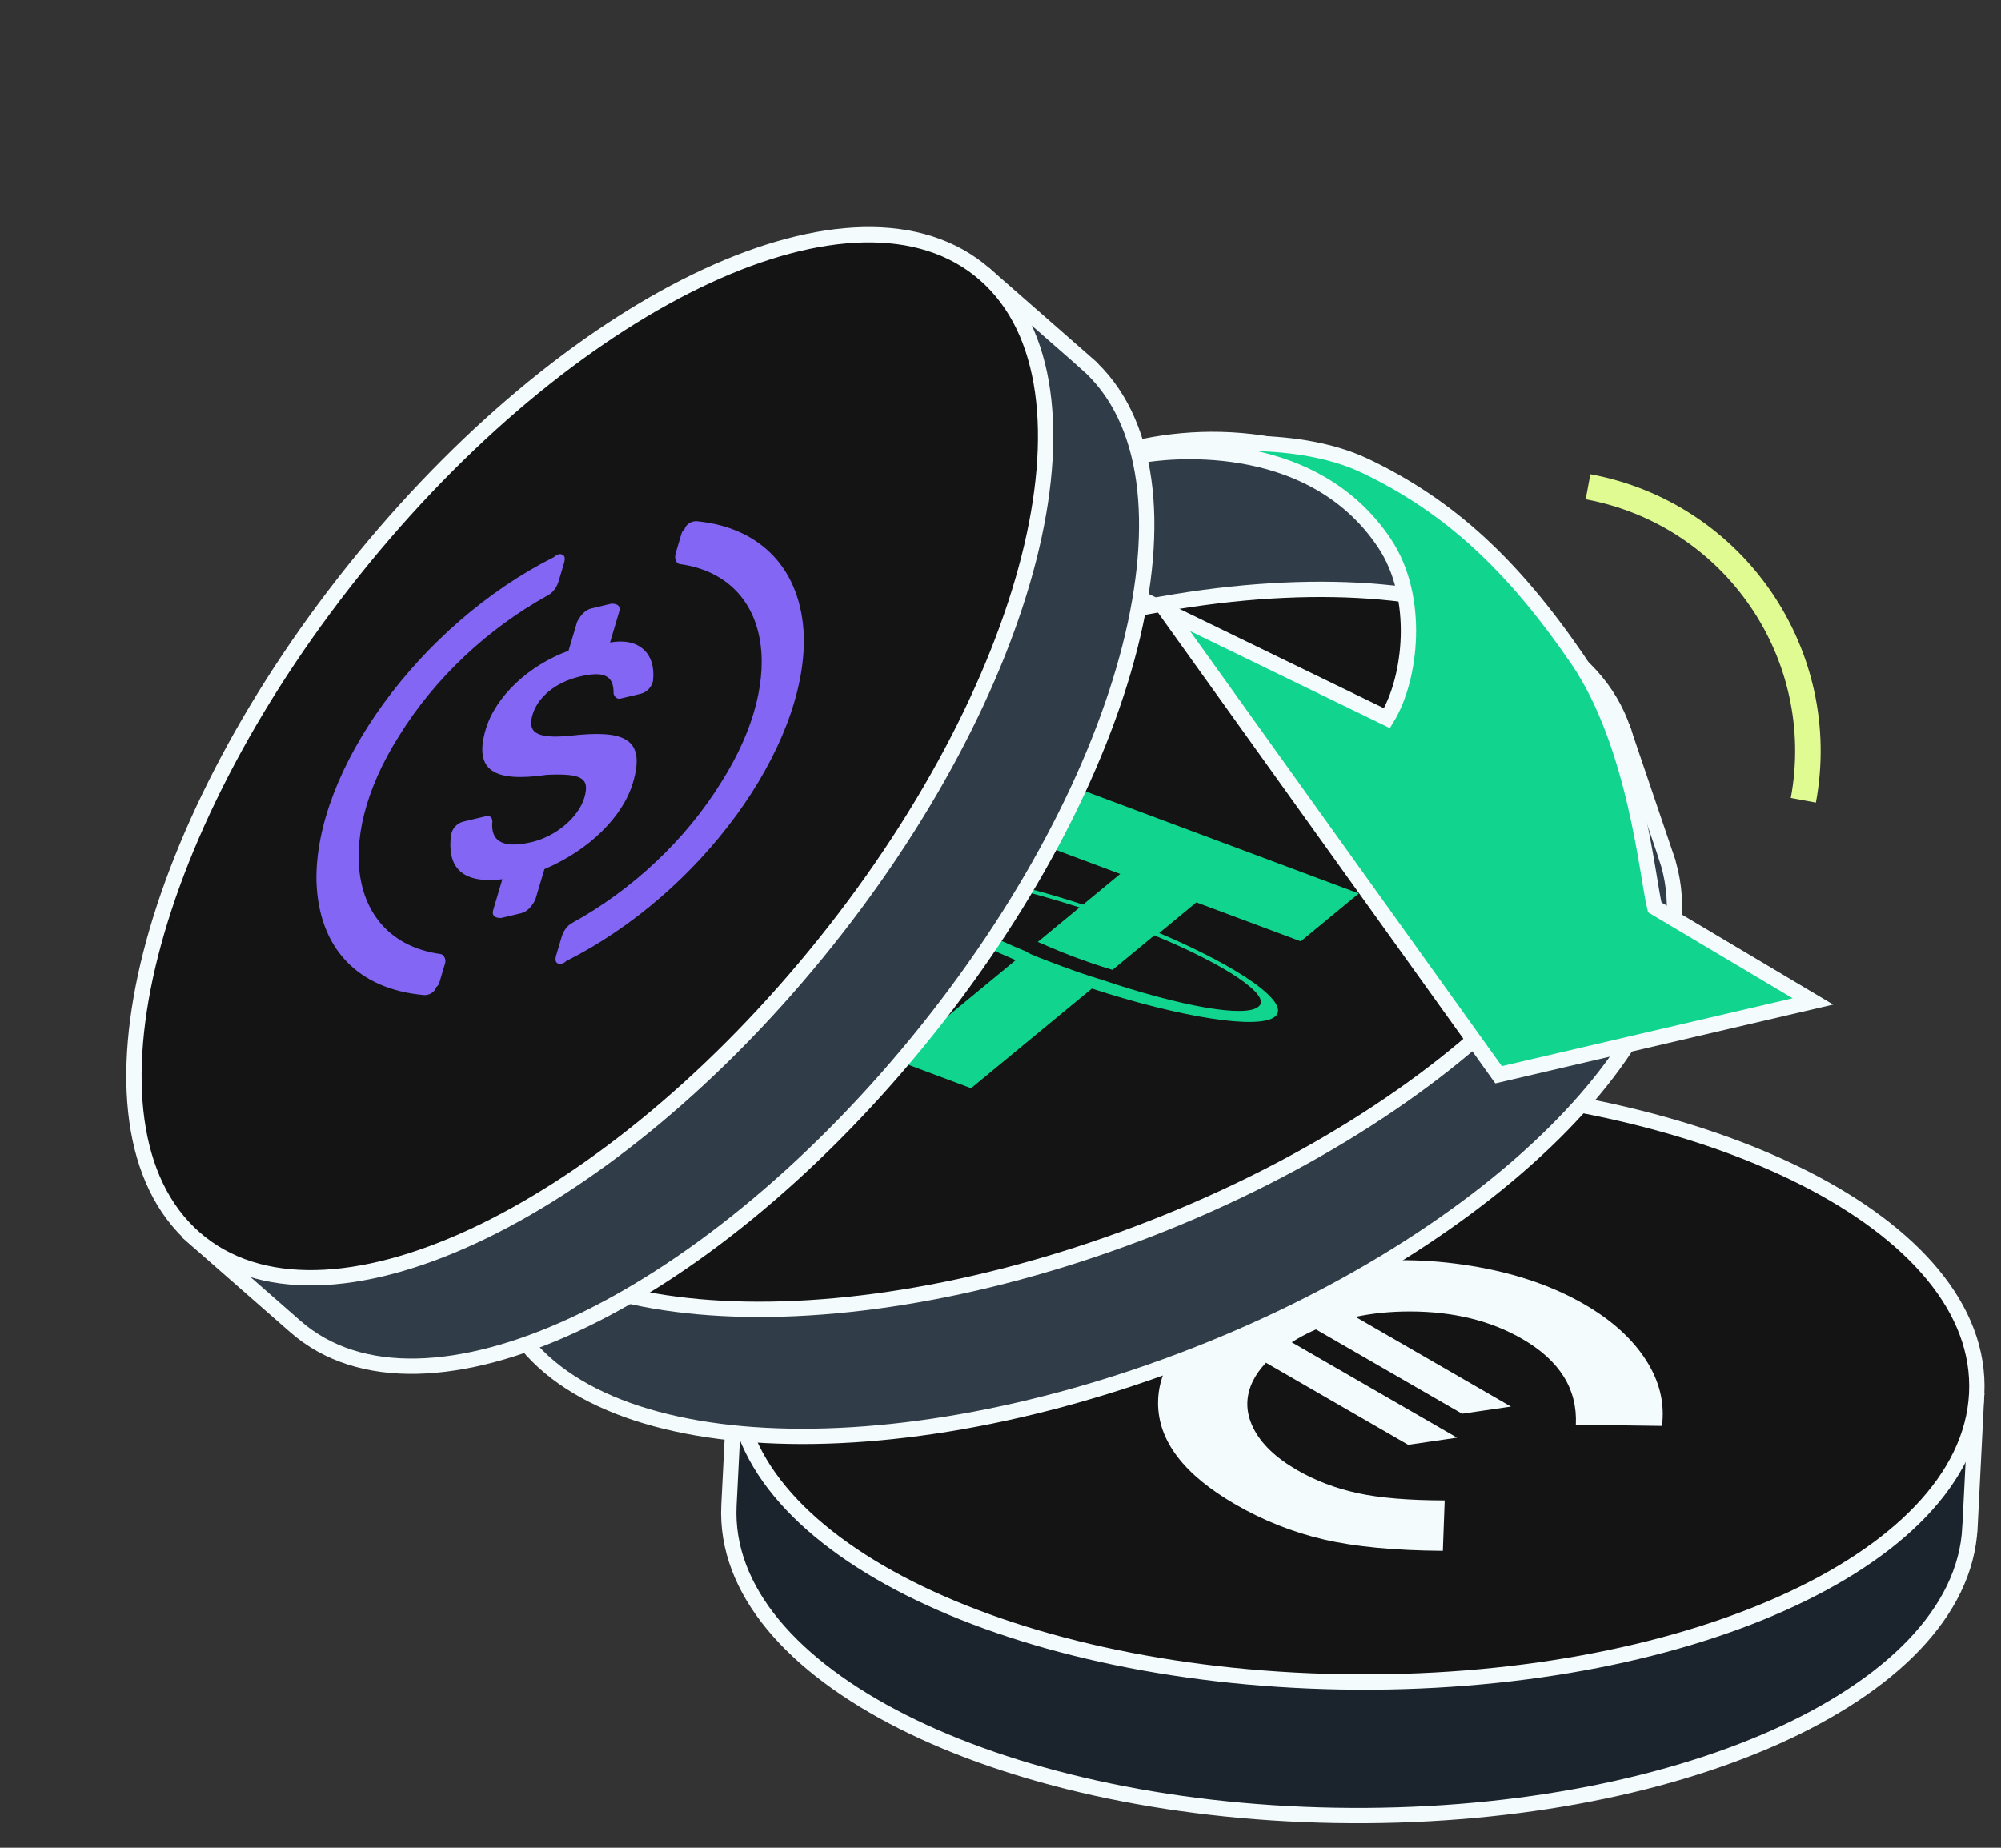
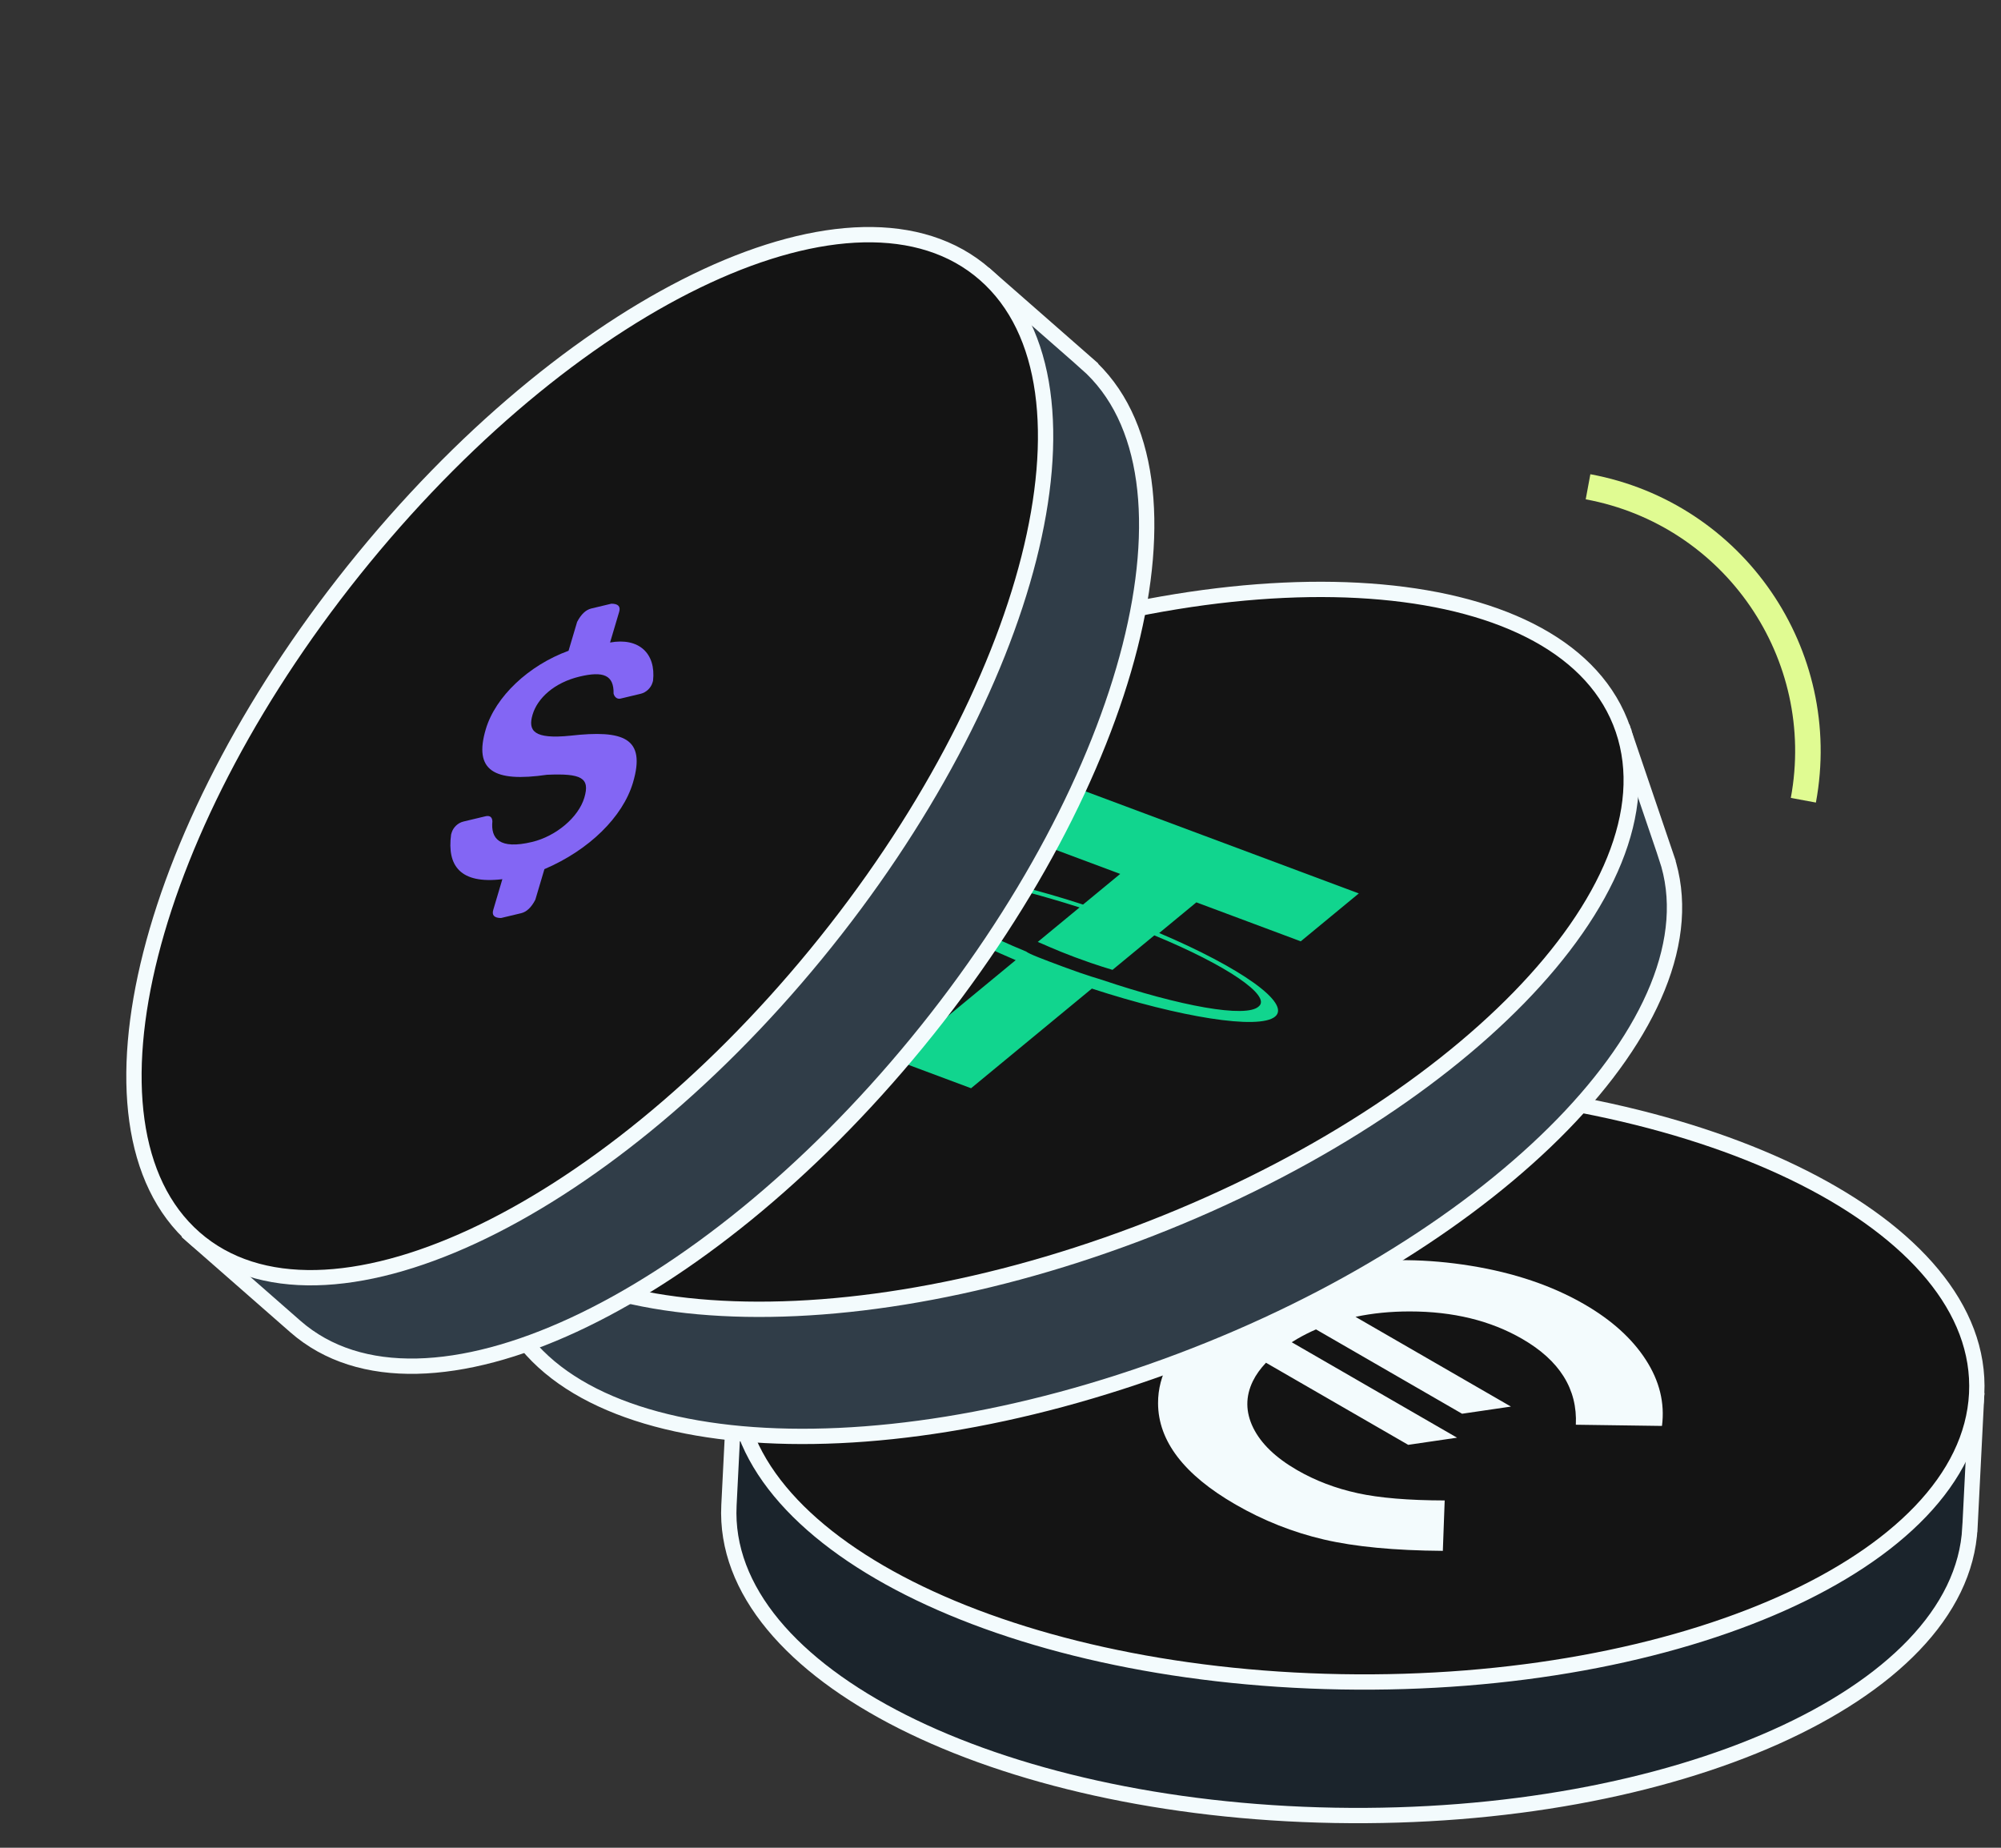
<svg xmlns="http://www.w3.org/2000/svg" width="196" height="181" viewBox="0 0 196 181" fill="none">
  <rect x="0" y="0" width="196" height="181" fill="#333333" stroke="none" />
  <g clip-path="url(#clip0_1213_14166)">
    <g clip-path="url(#clip1_1213_14166)">
-       <path d="M145.278 73.228L145.278 73.228L145.278 73.228L145.278 73.228L146.812 74.054L146.359 72.37L145.635 72.567C146.359 72.37 146.359 72.37 146.359 72.37L146.359 72.368L146.358 72.365L146.354 72.35L146.339 72.296C146.326 72.248 146.306 72.177 146.28 72.086C146.229 71.904 146.151 71.637 146.049 71.297C145.845 70.617 145.542 69.645 145.141 68.468C144.34 66.117 143.149 62.945 141.59 59.666C140.034 56.392 138.1 52.987 135.805 50.187C133.517 47.395 130.816 45.138 127.711 44.274L127.71 44.274C116.528 41.168 106.73 44.459 99.77 48.484C96.288 50.497 93.502 52.702 91.585 54.403C90.627 55.254 89.884 55.98 89.379 56.496C89.127 56.754 88.934 56.959 88.803 57.102C88.737 57.173 88.688 57.228 88.653 57.266L88.614 57.31L88.603 57.322L88.6 57.325L88.599 57.327C88.599 57.327 88.599 57.327 89.163 57.82L88.599 57.327L87.781 58.263L88.987 58.549C98.022 60.692 106.633 65.576 113.009 69.952C116.191 72.136 118.805 74.186 120.621 75.688C121.53 76.439 122.238 77.053 122.719 77.478C122.959 77.691 123.142 77.856 123.265 77.968C123.326 78.023 123.372 78.066 123.402 78.094L123.436 78.125L123.444 78.133L123.446 78.135L123.447 78.135L123.447 78.135L124.017 78.669L124.524 78.079C124.525 78.078 124.526 78.077 124.528 78.075C124.535 78.068 124.549 78.053 124.571 78.03C124.616 77.985 124.695 77.908 124.818 77.798C125.063 77.578 125.481 77.226 126.15 76.721C127.489 75.712 129.823 74.102 133.777 71.729C135.732 70.556 138.517 70.84 140.99 71.539C142.198 71.881 143.275 72.305 144.05 72.645C144.438 72.814 144.748 72.962 144.96 73.066C145.066 73.119 145.147 73.16 145.201 73.188C145.228 73.202 145.248 73.212 145.261 73.219L145.275 73.227L145.278 73.228Z" fill="#303D48" stroke="#F3FBFD" stroke-width="1.5" />
      <path d="M192.859 136.379L192.862 136.228L72.803 134.106L72.075 134.093L72.038 134.822L71.402 147.45C71.402 147.45 71.402 147.45 71.402 147.45C70.981 155.796 77.706 163.253 88.377 168.642C99.103 174.058 114.067 177.534 130.73 177.827C147.39 178.121 162.67 175.178 173.913 170.151C185.094 165.152 192.532 157.965 192.956 149.641L192.958 149.64L193.574 137.416L193.594 137.012L193.594 137.012L193.594 137.012L193.594 137.01L193.595 137.004L193.596 136.981L193.6 136.909L193.602 136.852L193.607 136.77L193.607 136.767L193.607 136.763L193.607 136.76L193.607 136.757L193.607 136.755L193.608 136.743C193.359 136.466 193.095 136.378 192.859 136.379Z" fill="#1B242C" stroke="#F3FBFD" stroke-width="1.5" stroke-miterlimit="10" />
      <path d="M193.617 136.526C194.038 128.189 187.325 120.741 176.66 115.354C165.94 109.939 150.981 106.464 134.32 106.172C117.659 105.879 102.376 108.822 91.13 113.851C79.941 118.854 72.491 126.054 72.07 134.391C71.65 142.729 78.363 150.177 89.028 155.564C99.748 160.978 114.707 164.453 131.368 164.746C148.029 165.039 163.312 162.095 174.558 157.066C185.747 152.063 193.197 144.864 193.617 136.526Z" fill="#141414" stroke="#F3FBFD" stroke-width="1.5" />
      <g clip-path="url(#clip2_1213_14166)">
        <path d="M132.969 146.264C130.816 145.795 128.846 145.043 127.053 144.008C124.954 142.796 123.522 141.416 122.758 139.872C121.997 138.327 121.984 136.8 122.721 135.289C123.026 134.666 123.458 134.067 124.004 133.49L137.935 141.533L142.72 140.832L126.527 131.483C126.705 131.372 126.881 131.26 127.07 131.151C127.66 130.81 128.272 130.5 128.905 130.225L143.213 138.486L147.998 137.785L132.773 128.995C134.432 128.641 136.204 128.464 138.09 128.465C142.332 128.466 145.999 129.362 149.098 131.152C152.77 133.272 154.522 136.075 154.355 139.563L162.792 139.68C163.081 137.44 162.554 135.279 161.207 133.198C159.86 131.114 157.851 129.302 155.175 127.756C152.029 125.94 148.328 124.685 144.073 123.995C139.816 123.304 135.703 123.261 131.727 123.868C129.798 124.161 127.959 124.609 126.204 125.2L123.581 123.686L118.796 124.387L122.697 126.639C122.092 126.935 121.493 127.242 120.909 127.579C120.715 127.69 120.535 127.802 120.348 127.915L118.302 126.734L113.517 127.435L117.638 129.814C114.823 132.134 113.423 134.68 113.433 137.458C113.446 141.158 115.976 144.465 121.017 147.375C123.751 148.954 126.634 150.096 129.671 150.806C132.706 151.514 136.592 151.886 141.328 151.918L141.509 146.98C137.966 146.973 135.118 146.736 132.967 146.265L132.969 146.264Z" fill="#F3FBFD" />
      </g>
      <path d="M159.06 71.705L159.059 71.705L159.059 71.702L159.057 71.699L159.057 71.698L159.056 71.695L159.055 71.693L159.055 71.691L159.051 71.68C158.717 71.515 158.439 71.53 158.221 71.618L158.168 71.477L45.309 113.987L44.627 114.244L44.862 114.935L48.947 126.959C48.947 126.959 48.947 126.959 48.947 126.959C51.647 134.903 60.686 139.372 72.644 140.448C84.663 141.53 99.919 139.229 115.582 133.327C131.242 127.428 144.415 119.019 153.047 110.161C161.631 101.351 165.91 91.887 163.222 83.961L163.224 83.96L159.269 72.321L159.138 71.936L159.138 71.936L159.138 71.936L159.137 71.934L159.135 71.928L159.128 71.906L159.104 71.837L159.086 71.784L159.06 71.705Z" fill="#303D48" stroke="#F3FBFD" stroke-width="1.5" stroke-miterlimit="10" />
      <path d="M158.98 71.473C156.284 63.536 147.259 59.071 135.308 57.995C123.295 56.913 108.044 59.213 92.383 65.114C76.722 71.014 63.547 79.425 54.913 88.287C46.323 97.103 42.037 106.583 44.734 114.52C47.431 122.457 56.455 126.921 68.406 127.998C80.419 129.08 95.671 126.78 111.332 120.879C126.993 114.978 140.167 106.567 148.801 97.706C157.392 88.889 161.677 79.409 158.98 71.473Z" fill="#141414" stroke="#F3FBFD" stroke-width="1.5" />
      <path d="M107.972 95.995C107.695 95.892 106.615 95.624 104.128 94.696C102.193 93.974 100.812 93.457 100.511 93.209C93.416 90.287 89.027 87.285 90.278 86.252C91.53 85.22 98.08 86.439 105.744 88.891L101.649 92.27C102.063 92.425 103.331 93.035 105.265 93.757C107.614 94.634 108.833 94.953 108.971 95.005L113.067 91.626C120.162 94.548 124.551 97.55 123.299 98.583C122.072 99.76 115.522 98.541 107.972 95.995ZM113.546 91.396L117.186 88.392L127.41 92.21L133.098 87.517L105.19 77.096L99.502 81.789L109.726 85.607L106.085 88.61C97.454 85.796 89.734 84.549 88.141 85.863C86.549 87.177 91.401 90.625 99.487 94.054L87.656 103.815L95.117 106.601L106.948 96.84C115.579 99.653 123.3 100.9 124.892 99.587C126.485 98.272 121.495 94.773 113.546 91.396Z" fill="#11D58E" />
      <path d="M96.725 27.089L96.662 27.034C96.656 27.029 96.656 27.028 96.657 27.029L96.654 27.027L96.652 27.025L96.65 27.024L96.641 27.016C96.27 27.04 96.037 27.192 95.892 27.378L95.776 27.282L19.292 120.526L18.83 121.09L19.379 121.571L28.929 129.941C28.929 129.941 28.929 129.941 28.929 129.941C35.239 135.472 45.302 134.822 56.196 129.775C67.145 124.702 79.207 115.081 89.821 102.139C100.433 89.2 107.636 75.331 110.683 63.344C113.712 51.422 112.686 41.086 106.395 35.566L106.396 35.565L97.151 27.462L96.845 27.195L96.845 27.195L96.845 27.194L96.844 27.193L96.839 27.189L96.822 27.174L96.767 27.126L96.725 27.089Z" fill="#303D48" stroke="#F3FBFD" stroke-width="1.5" stroke-miterlimit="10" />
      <path d="M96.478 26.873C90.174 21.348 80.126 21.993 69.238 27.037C58.293 32.106 46.235 41.724 35.623 54.664C25.011 67.605 17.806 81.476 14.76 93.468C11.729 105.398 12.757 115.751 19.061 121.276C25.365 126.801 35.413 126.155 46.301 121.112C57.246 116.042 69.304 106.425 79.916 93.484C90.528 80.543 97.732 66.672 100.779 54.681C103.81 42.751 102.782 32.398 96.478 26.873Z" fill="#141414" stroke="#F3FBFD" stroke-width="1.5" />
      <path d="M61.999 76.668C63.31 72.255 61.043 71.486 55.88 72.065C52.276 72.435 51.696 71.59 52.168 70.001C52.64 68.412 54.261 66.877 56.768 66.277C59.096 65.72 60.14 66.127 60.1 67.94C60.175 68.25 60.428 68.517 60.786 68.432L62.756 67.961C63.294 67.832 63.757 67.393 63.914 66.864L63.966 66.687C64.268 63.991 62.569 62.43 59.756 62.939L60.648 59.938C60.805 59.408 60.552 59.141 59.888 59.136L57.918 59.607C57.381 59.736 56.918 60.174 56.529 60.923L55.69 63.748C51.771 65.177 48.529 68.248 47.585 71.425C46.379 75.485 48.362 76.651 53.577 75.895C56.95 75.745 57.814 76.194 57.237 78.135C56.66 80.077 54.45 81.918 52.121 82.475C48.898 83.246 48.064 82.133 48.23 80.454C48.208 79.967 47.902 79.876 47.544 79.962L45.395 80.476C44.858 80.604 44.395 81.043 44.237 81.573L44.185 81.749C43.778 84.798 45.066 86.622 49.207 86.123L48.316 89.124C48.158 89.653 48.411 89.921 49.075 89.926L51.045 89.455C51.583 89.326 52.046 88.888 52.435 88.139L53.327 85.138C57.708 83.27 61.002 80.022 61.999 76.668Z" fill="#8366F4" />
-       <path d="M43.201 93.463C34.4 92.288 32.458 82.586 39.051 72.154C42.595 66.388 47.868 61.519 53.639 58.335C54.229 58.03 54.565 57.458 54.722 56.928L55.247 55.163C55.404 54.633 55.33 54.323 54.845 54.275C54.666 54.318 54.487 54.361 54.255 54.58C41.154 61.157 30.751 75.451 30.998 86.379C31.228 92.883 35.028 96.894 41.51 97.475C41.995 97.523 42.584 97.218 42.742 96.688C42.973 96.469 42.973 96.469 43.078 96.116L43.603 94.351C43.708 93.998 43.507 93.554 43.201 93.463ZM68.278 51.062C67.793 51.014 67.203 51.319 67.046 51.849C66.814 52.068 66.814 52.068 66.709 52.421L66.185 54.186C66.027 54.716 66.228 55.16 66.534 55.251C75.335 56.425 77.277 66.127 70.684 76.559C67.14 82.326 61.867 87.195 56.096 90.379C55.506 90.684 55.17 91.256 55.013 91.786L54.488 93.551C54.331 94.08 54.405 94.391 54.89 94.439C55.069 94.396 55.248 94.353 55.479 94.134C68.581 87.557 78.984 73.262 78.737 62.335C78.507 55.831 74.581 51.686 68.278 51.062Z" fill="#8366F4" />
-       <path d="M112 44.571C113.474 44.323 128.234 42.137 135.619 53.226C139.144 58.522 138.24 66.464 135.854 70.353L114.233 59.851L146.785 105.284L177.58 98.1L162.085 88.883C161.364 86.039 160.23 72.92 154.496 64.564C148.141 55.302 141.946 49.568 133.73 45.641C126.451 42.164 116.062 43.742 114.693 44.048L112 44.571Z" fill="#11D58E" stroke="#F3FBFD" stroke-width="1.5" stroke-miterlimit="10" />
    </g>
    <path d="M176.641 78.389C179.293 64.079 169.851 50.334 155.55 47.683" stroke="#E0FB92" stroke-width="2.5" stroke-miterlimit="10" />
  </g>
  <defs>
    <clipPath id="clip0_1213_14166">
      <rect width="195" height="180" fill="white" transform="translate(0.748 0.683)" />
    </clipPath>
    <clipPath id="clip1_1213_14166">
      <rect width="195" height="180" fill="white" transform="translate(0.496 0.797)" />
    </clipPath>
    <clipPath id="clip2_1213_14166">
      <rect width="40.694" height="39.337" fill="white" transform="matrix(0.866 0.5 -0.866 0.5 134.067 115.57)" />
    </clipPath>
  </defs>
</svg>